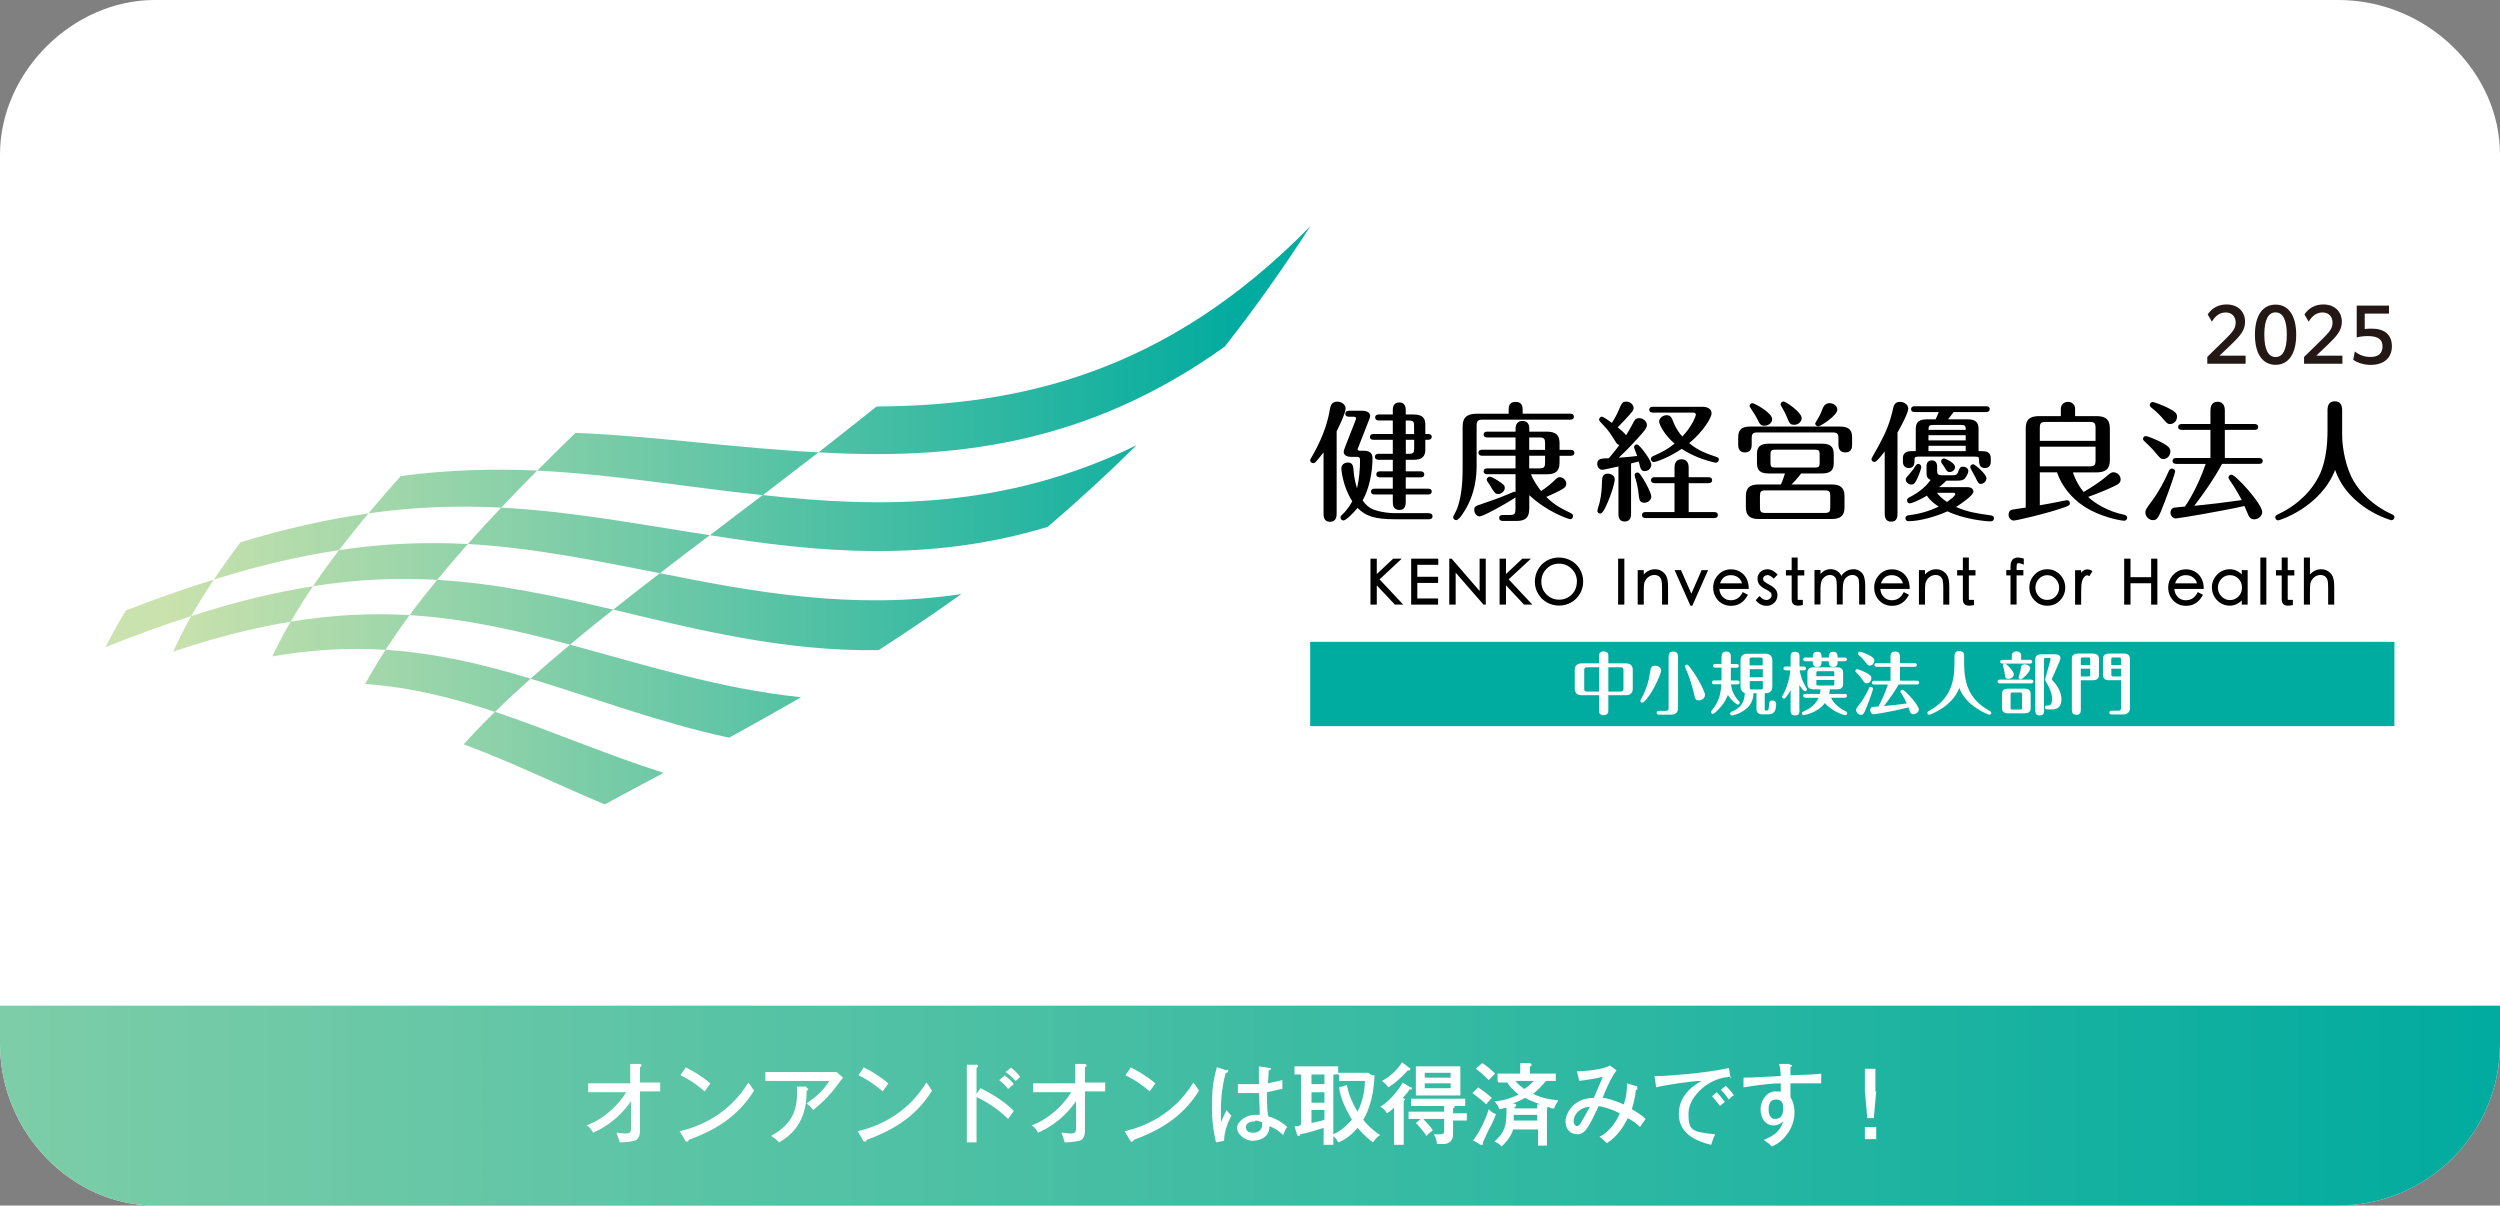
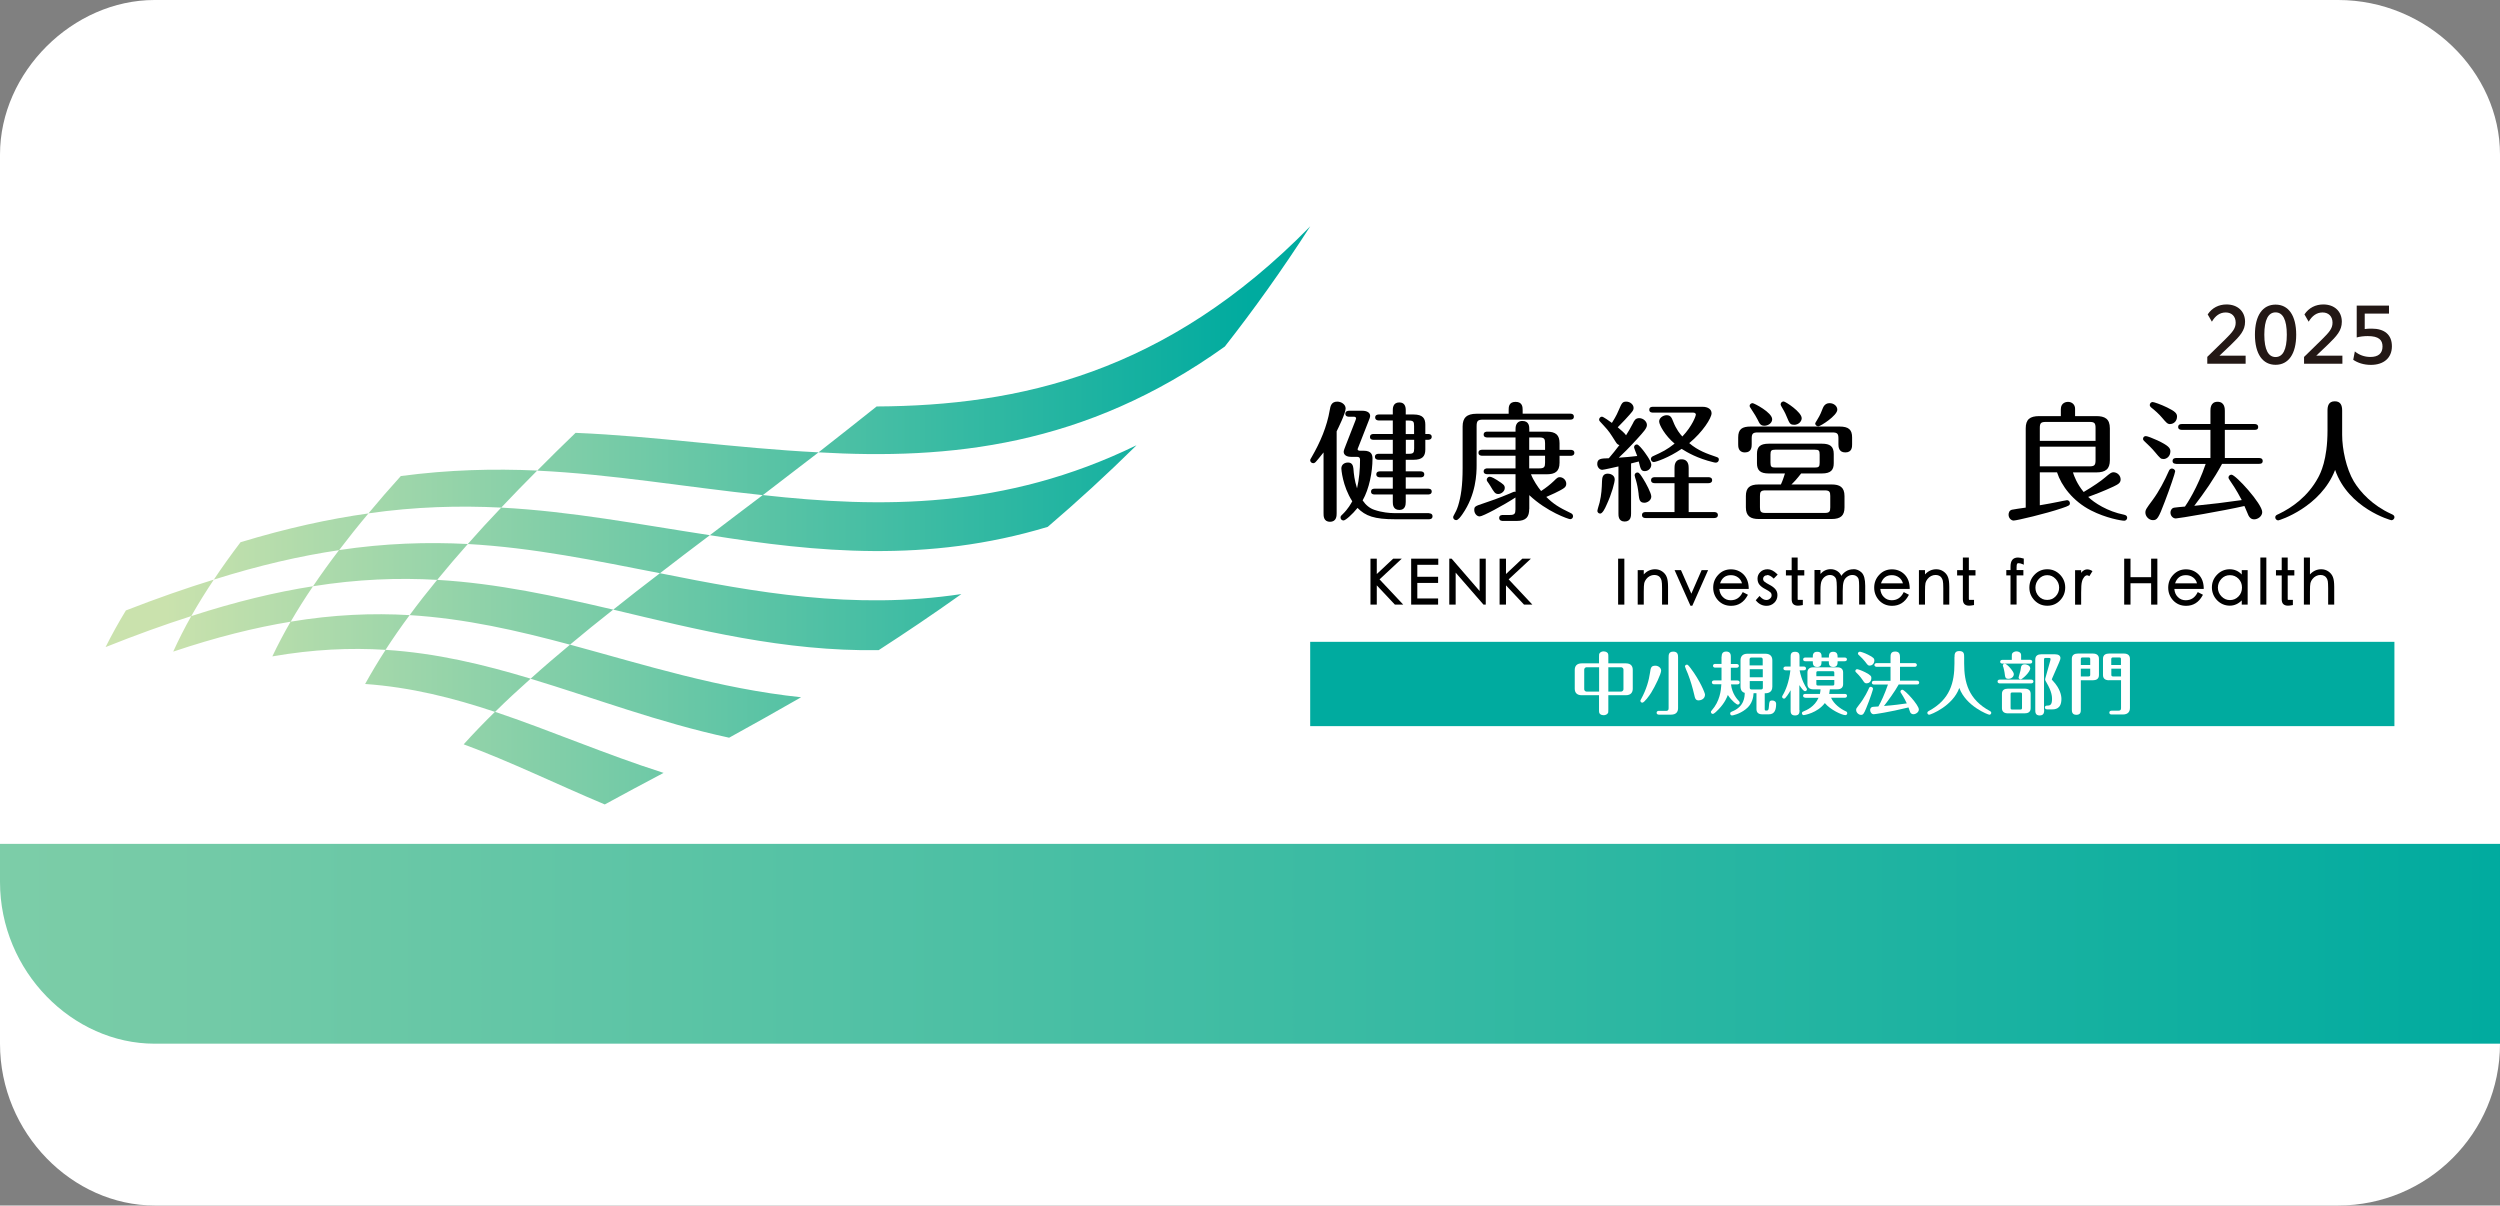
<svg xmlns="http://www.w3.org/2000/svg" id="_レイヤー_1" data-name=" レイヤー 1" viewBox="0 0 309 149">
  <rect x="0" y="0" width="309" height="149" fill="#808080" stroke="none" />
  <defs>
    <style>
      .cls-1 {
        fill: #231815;
      }

      .cls-2, .cls-3 {
        fill: #fff;
      }

      .cls-3, .cls-4 {
        fill-rule: evenodd;
      }

      .cls-4 {
        fill: url(#_名称未設定グラデーション);
      }

      .cls-5 {
        isolation: isolate;
      }

      .cls-6 {
        fill: #00ab9f;
      }

      .cls-7 {
        fill: url(#linear-gradient);
      }
    </style>
    <linearGradient id="_名称未設定グラデーション" data-name="名称未設定グラデーション" x1="-191.1" y1="941.93" x2="365.8" y2="941.93" gradientTransform="translate(0 -805.28)" gradientUnits="userSpaceOnUse">
      <stop offset="0" stop-color="#cae2ad" />
      <stop offset=".9" stop-color="#00ab9f" />
    </linearGradient>
    <linearGradient id="linear-gradient" x1="13.05" y1="63.7" x2="161.94" y2="63.7" gradientUnits="userSpaceOnUse">
      <stop offset=".05" stop-color="#cae2ad" />
      <stop offset=".95" stop-color="#00ab9f" />
    </linearGradient>
  </defs>
  <path class="cls-3" d="M309,19.1v109.9c0,11.1-9,20-20,20H19.1c-10.1,0-19.1-8.9-19.1-20V19.1C0,8.9,9,0,19.1,0h269.9c11,0,20,8.9,20,19.1Z" />
-   <path class="cls-4" d="M309,124.3v4.7c0,11.1-9,20-20,20H19.1c-10.1,0-19.1-8.9-19.1-20v-4.7h309Z" />
+   <path class="cls-4" d="M309,124.3v4.7H19.1c-10.1,0-19.1-8.9-19.1-20v-4.7h309Z" />
  <g class="cls-5">
    <g class="cls-5">
      <path class="cls-2" d="M72.7,135v-1.1h5.2v-2.4h1.2c.1,0,.2.1.2.2s-.1.2-.2.2v1.9h2.5v1.1h-2.5v4.9c0,.7-.3,1.1-.7,1.2-.4.1-1.1.2-1.8.2-.2-.6-.2-.7-.4-1.2.3,0,.8.1,1.1.1.7,0,.7-.2.7-1v-3c-1.8,2.6-4,3.6-4.7,3.9-.3-.6-.6-.8-.8-.9,2.2-.8,4-2.6,4.9-4.1h-4.7Z" />
      <path class="cls-2" d="M84.7,131.9c.8.4,1.9,1,3.1,2-.1.2-.3.4-.7,1-1.5-1.3-2.6-1.8-3-2l.7-1h-.1ZM84.1,139.8c2.1-.5,5.9-1.9,8.4-6,.4.5.4.6.7,1-2.1,3.4-5.1,5-8.1,6.1,0,.1,0,.2-.2.2s-.1,0-.2-.1l-.7-1.2h.1Z" />
      <path class="cls-2" d="M102.8,132.5h.6l.8.7c-.1.2-.2.2-.4.5-1.3,1.9-2.8,3.1-3.3,3.5-.2-.3-.5-.6-.8-.8,1.5-1.1,2.1-1.7,2.8-2.8h-7.9v-1.1h8.2ZM99.7,134.5s.2,0,.2.1-.1.2-.2.2c0,1.6-.2,4.6-3.4,6.4-.4-.4-.5-.5-1-.8,2.3-1.3,3.4-2.8,3.2-6.1h1.2v.2Z" />
      <path class="cls-2" d="M106.7,131.9c.8.4,1.9,1,3.1,2-.1.2-.3.4-.7,1-1.5-1.3-2.6-1.8-3-2l.7-1h-.1ZM106.1,139.8c2.1-.5,5.9-1.9,8.4-6,.4.5.4.6.7,1-2.1,3.4-5.1,5-8.1,6.1,0,.1,0,.2-.2.2s-.1,0-.2-.1l-.7-1.2h.1Z" />
      <path class="cls-2" d="M121.2,134.5c1.2.6,2.8,1.5,4.1,2.8-.1.2-.3.4-.7,1-1.4-1.4-3-2.3-3.9-2.7v5.6h-1.2v-9.6h1.2c.1,0,.2.1.2.2s-.1.1-.2.2v3.2l.5-.7ZM124.1,132.9c.5.3,1,.8,1.2,1.1-.2.2-.5.4-.7.6-.3-.4-.7-.8-1.1-1.1l.6-.5v-.1ZM125,132c.3.2.8.7,1.1,1.1-.2.2-.4.4-.6.5-.5-.6-.8-.8-1.2-1.1l.6-.5h.1Z" />
      <path class="cls-2" d="M127.7,135v-1.1h5.2v-2.4h1.2c.1,0,.2.1.2.2s-.1.2-.2.2v1.9h2.5v1.1h-2.5v4.9c0,.7-.3,1.1-.7,1.2-.4.1-1.1.2-1.8.2-.2-.6-.2-.7-.4-1.2.3,0,.8.1,1.1.1.7,0,.7-.2.7-1v-3c-1.8,2.6-4,3.6-4.7,3.9-.3-.6-.6-.8-.8-.9,2.2-.8,4-2.6,4.9-4.1h-4.7Z" />
      <path class="cls-2" d="M139.7,131.9c.8.4,1.9,1,3.1,2-.1.2-.3.4-.7,1-1.5-1.3-2.6-1.8-3-2l.7-1h-.1ZM139.1,139.8c2.1-.5,5.9-1.9,8.4-6,.4.5.4.6.7,1-2.1,3.4-5.1,5-8.1,6.1,0,.1,0,.2-.2.2s-.1,0-.2-.1l-.7-1.2h.1Z" />
-       <path class="cls-2" d="M151.7,132.2q.1,0,.1.2t-.3.2c-.6,2.2-.6,4.1-.6,4.5v1.6c.1-.2.6-1.3.7-1.5.2.3.4.5.6.7-.2.4-.9,1.7-.9,3.1l-1,.2c-.1-.5-.5-1.9-.5-4.2s.1-3.2.6-5.1l1.2.4.1-.1ZM157,132q.1,0,.1.1c0,.1-.2.2-.3.2,0,.4,0,.7-.1,1.6,1-.2,1.4-.3,1.8-.4v1.1c-.3,0-.9.2-1.9.4,0,1.2,0,2.6.2,3,.4.1,1.5.5,2.3,1.3-.2.2-.4.7-.5,1-.7-.7-1.4-1-1.7-1.1,0,1.4-1.2,1.8-2.1,1.8s-1.9-.8-1.9-1.6,1.2-1.6,2.1-1.6.5,0,.7,0c0-.7,0-.9-.1-2.7h-2.6v-1.1h2.6v-2.2l1.3.2h.1ZM155.1,138.6c-.1,0-1.1,0-1.1.7s.6.7,1,.7,1-.3,1-.9,0-.2,0-.4c-.2,0-.4-.2-.8-.2l-.1.1Z" />
      <path class="cls-2" d="M169.9,132.9c-.1,2.1-.5,4-1.4,5.5.2.3,1,1.2,2.1,1.9-.2.1-.5.3-.9.9-1.1-.8-1.8-1.7-1.9-1.8-.9,1.1-2,1.7-2.4,1.8-.2-.4-.3-.5-.6-.8v1.1h-1.2v-2.1c-1.2.4-1.9.6-2.9.8,0,.1,0,.2-.2.2s-.1-.1-.2-.2l-.3-1c.4,0,.6,0,.8-.2v-6.2h-.8v-1h5.4v.8h3.7l.5.3h.3ZM163.7,132.8h-1.6v1.2h1.6v-1.2ZM163.7,135h-1.6v1.3h1.6v-1.3ZM163.7,137.2h-1.6v1.6c.9-.2,1-.2,1.6-.4v-1.2h0ZM166.5,134.2c.3,1.6,1.1,2.9,1.3,3.2.7-1.4.9-2.8.9-3.8h-3.2v-.8h-.7v7.4c1.3-.6,1.9-1.4,2.3-1.8-.6-1-1.4-2.5-1.6-4l1-.3v.1Z" />
      <path class="cls-2" d="M174.5,134.4v.2c0,.1-.2.1-.3,0,0,.2-.3.5-.8,1.1.2.1.3.2.3.2l-.2.2v5.4h-1.2v-4.6c-.5.5-.7.6-.9.7-.2-.4-.4-.6-.8-.8.3-.2,1.5-.9,2.8-3l.9.6h.2ZM174.3,132v.2c0,.1-.1.1-.2.1h-.1c-.8.9-1.6,1.6-2.4,2.1-.2-.3-.4-.5-.8-.8.4-.2,1.6-.9,2.5-2.3l.9.7h.1ZM179.6,137.6h1.7v.9h-1.7v1.5c0,.5,0,1.2-1,1.4h-1c0-.3-.1-.8-.4-1.2h.7c.6,0,.6-.2.6-.5v-1.4h-2.6c.7.7,1,1.1,1.2,1.4-.5.4-.6.5-.8.7-.3-.5-.9-1.2-1.3-1.6l.6-.5h-1.5v-.9h4.4v-.7h-4.1v-.9h6.7v.9h-1.4q.1,0,.1.1t-.2.2v.6ZM180.5,135.4h-5.5v-3.6h5.5v3.6ZM179.3,133.2v-.6h-3.2v.6h3.2ZM176.1,133.9v.6h3.2v-.6h-3.2Z" />
      <path class="cls-2" d="M182.7,134.4c.6.4,1,.7,1.7,1.3-.2.2-.5.5-.7.8-.5-.5-1.2-1-1.7-1.4l.7-.7h0ZM182.1,140.9c.7-.8,1.6-2.7,1.9-3.8.1.1.5.5.9.6-.2.6-.5,1.2-.6,1.4-.2.3-.9,1.8-1,2.1v.2s0,.1-.1.1h-.2l-1-.6h.1ZM183.2,131.4c.4.2,1.2.9,1.6,1.3l-.8.8c-.7-.7-.9-.9-1.6-1.4l.8-.7h0ZM185.1,133.6v-.9h2.8v-1.3h1.1s.3,0,.3.2-.1.2-.2.2v.9h3.2v.9h-1.2c-.6.7-1.1,1.2-1.6,1.6,1,.5,2,.7,3.1.8-.3.6-.4.6-.5,1-.3,0-.5,0-.7-.2,0,0-.2.1-.2.2v4.6h-1.1v-2h-3.1c0,.3-.5,1.3-1.4,2.1-.4-.4-.6-.5-.9-.6,1.3-1.1,1.5-2.1,1.5-3.6v-.6c-.5.1-.7.2-.9.2,0-.2-.3-.7-.6-1,.9,0,1.9-.3,3-.8-.8-.7-1.2-1.1-1.4-1.5h-1.1l-.1-.2ZM190.4,136.5c-.5-.2-1.2-.4-1.9-.8-.6.3-.9.5-1.6.7h.2s.3,0,.3.2-.1.2-.2.2v.2h2.8v-.5h.5-.1ZM187.1,137.8v.7h2.9v-.7h-2.9ZM187.3,133.6c.4.5.7.7,1.1,1,.6-.4.9-.7,1.2-1h-2.3Z" />
      <path class="cls-2" d="M202.3,134.5s.1,0,.1.1-.1.1-.2.1c-.1,1.1-.4,2-.5,2.4.5.3,1.2.7,1.7,1.2q-.4.6-.7,1c-.3-.3-.6-.6-1.5-1.1-.5,1-1.3,2.3-2.6,3.1-.3-.3-.5-.5-.9-.8,1.3-.6,2.2-2.1,2.5-2.9-1-.5-1.7-.7-2.6-.9-1.1,2.3-1.6,3.5-2.6,3.5s-1.5-.7-1.5-1.6.9-2.9,3.5-2.9c.4-.9,1-2.4,1.1-2.6-1.2.3-2.3.4-2.9.5l-.3-1.2c1.3,0,3.1-.2,4.1-.7l.8.6c-.7.9-1.6,3-1.7,3.4.4,0,1.2.2,2.6.8.4-1.2.4-2.1.4-2.6l1.3.4-.1.2ZM194.5,138.6c0,.4.3.6.4.6.2,0,.4-.2.6-.6.1-.2.6-1,1-1.8-1,0-2,.8-2,1.8Z" />
      <path class="cls-2" d="M214,133.1c-2.7,0-5.3,2.4-5.3,4.5s.3,2.3,3.3,2.6c-.3.6-.4,1-.5,1.3-1.7-.4-4-1.3-4-3.8s2.1-3.7,2.8-4.1c-1.3,0-5,.6-5.6.8l-.2-1.4h.6c.6,0,5.5-.3,8.6-1l.2,1.3.1-.2ZM212.2,135c.2.2.7.8,1,1.2-.3.2-.5.4-.6.5-.5-.6-.7-.9-1-1.2l.6-.5ZM213.3,134.2c.3.3.8.8,1,1.2-.3.1-.5.4-.6.5-.4-.5-.6-.8-1-1.2l.6-.5Z" />
      <path class="cls-2" d="M221.2,131.6q.3,0,.3.1t-.2.2v1c.6,0,3.3-.1,3.8-.2v1.2h-3.8v1.7c.5.8.5,1.7.5,1.9,0,.7-.2,1.8-1,2.8-.6.8-1.3,1.2-1.8,1.4-.3-.3-.4-.4-1-.8,1.5-.6,2.1-1.3,2.4-2.3-.3.3-.7.5-1.2.5-1,0-1.6-.9-1.6-2s.8-2.2,1.8-2.2.6,0,.7.2v-1.2c-1,0-2.9.2-4.6.5v-1.2c.3,0,.8,0,4.6-.2,0,0,0-.8-.2-1.5h1.3v.1ZM218.6,137.1c0,.2,0,1.2.8,1.2s1-.6,1-1.3-.2-1.1-.9-1.1-.9.6-.9,1.2h0Z" />
      <path class="cls-2" d="M231.9,140.8h-1.4v-1.5h1.4v1.5ZM231.9,134.9l-.3,3.3h-.8l-.3-3.3v-2.8h1.3v2.8h.1Z" />
    </g>
  </g>
  <g>
    <path class="cls-7" d="M151.39,42.83c-17.33,12.42-34.15,14-50.22,13.08,2.33-1.83,4.73-3.71,7.18-5.67,17.56-.1,35.77-4.05,53.6-22.27-3.49,5.42-7.02,10.35-10.56,14.86ZM101.16,55.91c-10.35-.52-20.09-2-30.02-2.41-1.63,1.57-3.21,3.12-4.74,4.67,9.32.45,18.35,2.03,27.88,3.03,2.23-1.71,4.52-3.46,6.88-5.28ZM66.4,58.16c-5.38-.24-10.92-.11-16.86.68-1.4,1.55-2.73,3.08-4,4.61,5.82-.83,11.21-.97,16.41-.71,1.43-1.51,2.91-3.04,4.45-4.58ZM140.44,55.05c-16.29,7.93-31.58,7.76-46.16,6.14-2.25,1.7-4.44,3.35-6.54,4.96,13.13,2.09,26.85,3.48,41.76-1.03,3.58-3.06,7.23-6.39,10.95-10.06ZM45.54,63.46c-4.87.68-10.08,1.82-15.81,3.56-1.18,1.55-2.28,3.09-3.3,4.62,5.62-1.77,10.73-2.94,15.48-3.64,1.14-1.5,2.35-3.02,3.63-4.54ZM26.43,71.64c-3.41,1.05-7.02,2.31-10.87,3.81-.93,1.53-1.77,3.05-2.51,4.53,3.75-1.5,7.27-2.77,10.59-3.83.84-1.48,1.77-2.99,2.79-4.51ZM87.74,66.15c-8.72-1.33-17.08-2.95-25.79-3.41-1.44,1.51-2.82,3.01-4.13,4.5,8.1.45,15.8,2.06,23.75,3.61,1.98-1.53,4.04-3.1,6.17-4.7ZM57.82,67.24c-5.01-.26-10.24-.1-15.91.75-1.15,1.5-2.22,2.99-3.22,4.47,5.5-.88,10.54-1.06,15.35-.79,1.2-1.47,2.46-2.94,3.78-4.43ZM118.81,73.43c-13.34,1.99-25.51-.23-37.24-2.58-2,1.53-3.93,3.02-5.77,4.5,10.39,2.47,21.07,5.18,32.8,5.01,3.28-2.12,6.69-4.41,10.21-6.92ZM38.69,72.46c-4.61.72-9.57,1.91-15.05,3.69-.84,1.49-1.58,2.95-2.23,4.39,5.29-1.78,10.08-2.97,14.52-3.7.84-1.45,1.76-2.91,2.76-4.38ZM75.79,75.35c-7.2-1.68-14.26-3.24-21.76-3.68-1.2,1.46-2.34,2.92-3.4,4.36,6.89.42,13.33,1.91,19.82,3.65,1.7-1.42,3.48-2.87,5.34-4.33ZM50.63,76.03c-4.58-.27-9.42-.07-14.71.81-.84,1.45-1.59,2.88-2.26,4.29,5.05-.88,9.65-1.08,13.99-.81.92-1.42,1.91-2.85,2.98-4.29ZM99,86.18c-10.14-1.07-19.41-4.03-28.54-6.5-1.71,1.42-3.34,2.82-4.88,4.21,7.94,2.4,15.91,5.43,24.54,7.29,2.82-1.55,5.78-3.21,8.88-4.99ZM82.02,95.53c-7.24-2.31-14.01-5.26-20.84-7.55-1.38,1.35-2.67,2.69-3.87,4.02,5.79,2.13,11.46,4.92,17.44,7.43,2.27-1.24,4.69-2.54,7.27-3.9ZM65.58,83.88c-5.81-1.75-11.64-3.16-17.92-3.56-.92,1.42-1.76,2.83-2.53,4.22,5.67.4,10.9,1.73,16.06,3.45,1.37-1.36,2.84-2.72,4.39-4.1Z" />
    <g>
      <g>
        <g>
          <path d="M165.21,63.42c0,.32,0,1.07-.82,1.07s-.8-.74-.8-1.07v-7.5c-.53.67-.88,1.09-.98,1.19-.1.1-.18.14-.3.14-.19,0-.37-.16-.37-.35,0-.11.03-.15.18-.4,1.06-1.83,1.89-3.77,2.24-5.83.08-.46.18-1.03.93-1.03.46,0,1.03.32,1.03.85,0,.58-.95,2.5-1.11,2.82v10.11ZM176.61,63.44c.16,0,.45.05.45.37,0,.34-.3.37-.45.37h-4.17c-2.58,0-3.66-.4-4.65-1.4-.64.8-1.49,1.55-1.73,1.55-.22,0-.37-.17-.37-.35,0-.16.03-.21.26-.42.69-.67,1.04-1.33,1.19-1.6-1.23-1.92-1.35-4.01-1.35-4.05,0-.48.37-.74.83-.74.53,0,.62.42.66.74.05.69.13,1.44.45,2.45.26-1.14.37-2.34.37-3.51,0-.35-.19-.38-.38-.38h-.69c-.95,0-.95-.55-.95-.64,0-.13.13-.48.26-.8l1.19-3.05s.08-.21.08-.26c0-.21-.21-.21-.29-.21h-.59c-.15,0-.45-.05-.45-.37s.32-.37.45-.37h1.67c.53,0,.95.22.95.64,0,.16-.11.42-.21.67l-1.23,3.14c-.05.14-.11.24-.11.3,0,.19.24.19.3.19h.45c.95,0,1.09.48,1.09.98,0,1.63-.4,3.73-1.22,5.16.39.58.88.98,1.46,1.17.93.32,1.89.4,2.37.4h4.37ZM169.78,54.36c-.16,0-.45-.03-.45-.35,0-.34.3-.37.45-.37h2.37v-1.67h-1.73c-.14,0-.45-.05-.45-.37s.3-.37.45-.37h1.73v-.53c0-.21,0-.96.8-.96.67,0,.8.5.8.96v.53h.96c1.18,0,1.46.51,1.46,1.27v1.14h.34c.15,0,.45.03.45.35s-.3.37-.45.37h-.34v1.2c0,.86-.39,1.27-1.46,1.27h-.96v1.43h1.84c.15,0,.45.05.45.37,0,.34-.3.37-.45.37h-1.84v1.4h2.76c.15,0,.45.03.45.35,0,.34-.32.37-.45.37h-2.76v.93c0,.4-.09.98-.78.98-.79,0-.82-.67-.82-.98v-.93h-2.24c-.16,0-.45-.03-.45-.35,0-.34.3-.37.45-.37h2.24v-1.4h-1.59c-.14,0-.45-.05-.45-.37,0-.34.32-.37.45-.37h1.59v-1.43h-1.76c-.15,0-.45-.05-.45-.37,0-.34.32-.37.45-.37h1.76v-1.73h-2.37ZM174.78,53.64v-.99c0-.53-.08-.67-.66-.67h-.37v1.67h1.03ZM173.76,54.36v1.73h.37c.58,0,.66-.14.66-.67v-1.06h-1.03Z" />
          <path d="M186.47,51.13v-.43c0-.37,0-1.03.86-1.03s.87.67.87,1.03v.43h5.88c.13,0,.45.02.45.37s-.3.37-.45.37h-10.77c-.64,0-.8.14-.8.8v4.81c0,1.06-.06,3.64-1.75,6.07-.21.29-.51.74-.78.74-.19,0-.37-.16-.37-.35,0-.08.03-.16.08-.24.24-.43.37-.69.53-1.18.35-1.14.56-2.45.56-4.68v-5.13c0-1.06.5-1.57,1.72-1.57h3.98ZM189.01,62.9c0,.95-.34,1.49-1.56,1.49h-1.65c-.13,0-.5,0-.5-.37s.35-.37.5-.37h.82c.58,0,.69-.16.69-.69v-1.47c-1.47.96-4.04,2.34-4.42,2.34s-.67-.4-.67-.79c0-.42.08-.48,1.12-.82.79-.26,2.02-.69,3.29-1.23.11-.05.48-.22.56-.22.05,0,.08.02.13.03v-2.19h-3.49c-.14,0-.45-.03-.45-.35s.32-.37.45-.37h3.49v-1.56h-4.13c-.16,0-.45-.05-.45-.37,0-.34.3-.37.45-.37h4.13v-1.52h-3.49c-.14,0-.45-.03-.45-.35,0-.34.3-.37.45-.37h3.49v-.29c0-.23,0-1.03.85-1.03s.85.72.85,1.03v.29h2.15c1.14,0,1.59.43,1.59,1.43v.82h1.38c.16,0,.45.05.45.37s-.3.37-.45.37h-1.38v.85c0,1.11-.58,1.43-1.59,1.43h-1.94c.27.72.86,1.6,1.25,2.07.64-.42,1.14-.82,1.57-1.23.43-.43.51-.48.74-.48.4,0,.8.35.8.82,0,.24-.11.4-.29.53-.48.35-1.84.95-2.18,1.09.9.88,1.51,1.27,3.01,1.99.11.05.3.15.3.39,0,.22-.17.37-.35.37-.21,0-2.88-.91-5.06-2.97v1.73ZM185.09,59.38c.71.45.9.59.9.93,0,.45-.48.75-.8.75-.4,0-.53-.23-.99-1.01-.05-.1-.3-.45-.39-.58-.03-.06-.05-.13-.05-.18,0-.17.16-.37.37-.37.22,0,.71.29.96.45ZM189.01,55.6h1.96v-.82c0-.53-.11-.71-.69-.71h-1.27v1.52ZM189.01,57.89h1.27c.58,0,.69-.18.69-.69v-.87h-1.96v1.56Z" />
          <path d="M200.04,57.65c-.27.06-1.83.42-2,.42-.32,0-.62-.32-.62-.72,0-.67.47-.69,1.43-.71.37-.43.95-1.14,1.31-1.63-.19-.05-.29-.11-.48-.42-.66-1.04-.79-1.27-1.44-1.97-.53-.56-.59-.62-.59-.75,0-.21.18-.37.35-.37s.99.59,1.23.77c.56-.88.78-1.41.85-1.59.37-.86.45-1.04.93-1.04s.9.37.9.77c0,.32-.11.43-1.06,1.47-.29.32-.74.75-.9.93.4.34.88.74,1.03.99.27-.43.54-.87.85-1.48.14-.3.3-.64.77-.64.51,0,.96.42.96.85,0,.4-.42.85-1.19,1.7-1.09,1.2-1.73,1.81-2.29,2.34.61-.03,1.81-.15,2.28-.21-.06-.18-.39-.96-.39-1.08,0-.19.15-.35.35-.35s.64.56.83.8c.07.1.95,1.23.95,1.7s-.4.8-.8.8c-.46,0-.53-.26-.75-1.19-.13.03-.8.21-.95.24v6.17c0,.29,0,1.01-.79,1.01s-.77-.74-.77-.99v-5.83ZM197.44,63.13c0-.16.24-.87.27-1.01.24-1.01.27-1.76.3-2.65.02-.35.03-.93.72-.93.26,0,.85.16.85.72,0,.34-.34,1.72-1.03,3.19-.17.39-.48,1.03-.77,1.03-.22,0-.35-.19-.35-.35ZM202.54,61.1c-.08-.69-.19-1.25-.35-1.8-.02-.05-.15-.46-.15-.56,0-.18.15-.34.35-.34.22,0,.38.27.72.8.32.5.99,1.75.99,2.17,0,.49-.51.77-.85.77-.61,0-.64-.42-.72-1.04ZM206.97,59.72h-2.45c-.14,0-.45-.03-.45-.37s.32-.37.45-.37h2.45v-1.12c0-.27,0-1.09.87-1.09s.88.8.88,1.09v1.12h2.45c.16,0,.45.05.45.37s-.29.37-.45.37h-2.45v3.57h3.16c.16,0,.45.05.45.37s-.29.37-.45.37h-8.48c-.14,0-.45-.03-.45-.37,0-.35.32-.37.45-.37h3.57v-3.57ZM204.3,51c-.14,0-.45-.03-.45-.35,0-.35.3-.37.45-.37h6.14c.64,0,1.11.29,1.11.8,0,.58-1.09,2.32-2.76,3.69,1.11.95,2.21,1.31,3.34,1.7.24.08.32.14.32.34,0,.21-.18.37-.35.37-.08,0-.16,0-.34-.05-1.97-.48-3.2-1.2-3.91-1.65-1.59,1.09-3.19,1.63-3.45,1.63-.19,0-.35-.18-.35-.37,0-.22.17-.32.29-.37,1.12-.51,1.7-.79,2.64-1.54-1.17-.98-1.91-2.31-1.91-2.74s.48-.77.93-.77c.5,0,.62.32.8.77.38.99.88,1.59,1.14,1.86,1.25-1.31,1.67-2.58,1.67-2.69,0-.16-.13-.26-.32-.26h-4.99Z" />
          <path d="M216.51,54.91c0,.3,0,1.01-.84,1.01s-.83-.75-.83-1.01v-.84c0-1.03.48-1.35,1.56-1.35h10.95c1.16,0,1.57.4,1.57,1.35v.84c0,.32,0,1.01-.84,1.01s-.85-.74-.85-1.01v-.71c0-.59-.13-.75-.75-.75h-9.22c-.61,0-.75.16-.75.75v.71ZM222.62,58.52c-.51.66-.86,1.04-1.2,1.36h4.97c.99,0,1.59.32,1.59,1.43v1.41c0,.99-.46,1.43-1.59,1.43h-9.01c-.99,0-1.59-.34-1.59-1.43v-1.41c0-1.01.46-1.43,1.59-1.43h2.74c.24-.51.43-1.15.5-1.36h-2c-1.01,0-1.46-.34-1.46-1.27v-1.14c0-.85.35-1.27,1.46-1.27h6.57c.98,0,1.46.32,1.46,1.27v1.14c0,.82-.34,1.27-1.46,1.27h-2.56ZM218.08,52.62c-.48,0-.61-.27-.83-.74-.15-.29-.39-.72-.79-1.31-.16-.24-.21-.32-.21-.39,0-.21.19-.35.37-.35s2.42,1.15,2.42,1.99c0,.5-.53.8-.96.8ZM226.22,61.3c0-.51-.1-.69-.69-.69h-7.31c-.59,0-.69.18-.69.69v1.41c0,.51.1.69.69.69h7.31c.59,0,.69-.17.69-.69v-1.41ZM224.91,56.19c0-.5-.09-.61-.61-.61h-4.86c-.51,0-.61.11-.61.61v.98c0,.51.1.62.61.62h4.86c.51,0,.61-.11.61-.62v-.98ZM221.74,52.5c-.5,0-.56-.19-.9-.99-.22-.56-.45-.91-.67-1.3-.08-.13-.08-.19-.08-.24,0-.21.18-.35.37-.35.22,0,2.23,1.31,2.23,2.07,0,.4-.39.82-.95.82ZM227.09,50.64c0,.72-2.07,2.05-2.34,2.05-.19,0-.39-.14-.39-.34,0-.07.1-.21.27-.5.34-.54.51-.98.67-1.4.21-.53.59-.62.84-.62.49,0,.95.34.95.8Z" />
-           <path d="M234.53,63.42c0,.38,0,1.06-.78,1.06s-.8-.71-.8-1.06v-7.62c-.45.58-1.01,1.3-1.27,1.3-.19,0-.37-.18-.37-.35,0-.13.74-1.36.86-1.6.95-1.73,1.41-2.85,1.83-4.71.07-.29.18-.77.85-.77.47,0,1.01.32,1.01.82,0,.56-.91,2.24-1.33,2.97v9.97ZM243.19,51.83c.82,0,1.36.24,1.36,1.17v2.76h.4c.42,0,1.11.05,1.11.86v.48c0,.56-.4.75-.71.75-.74,0-.74-.62-.74-1.07,0-.27-.08-.34-.5-.34h-6.96c-.21,0-.51,0-.51.26,0,.53,0,1.15-.72,1.15-.4,0-.72-.27-.72-.75v-.48c0-.85.78-.86,1.11-.86h.48v-2.76c0-.95.56-1.17,1.36-1.17h1.09c.15-.29.32-.72.39-.9h-2.97c-.14,0-.45-.03-.45-.35,0-.34.3-.37.45-.37h8.82c.16,0,.45.05.45.35,0,.34-.32.37-.45.37h-4.01c-.47.62-.53.69-.69.9h2.41ZM238.11,57.65c0-.42.19-.75.66-.75s.66.34.66.75v.48c0,.46.08.61.61.61h1.36c.37,0,.51-.1.62-.4.18-.48.26-.66.61-.66.29,0,.66.21.66.54,0,.22-.19.61-.42.9-.19.24-.46.29-1.04.29h-1.25c-.51.48-.64.59-.91.8h3.49c.45,0,.75.19.75.56,0,.46-1.48,1.47-2.15,1.89,1.44.62,2.5.79,4.3,1.04.11.02.4.05.4.37,0,.21-.16.37-.42.37-.66,0-3.29-.27-5.34-1.24-1.35.63-3.43,1.22-4.79,1.22-.32,0-.4-.24-.4-.37,0-.22.16-.34.42-.37,1.33-.16,2.52-.5,3.7-1.07-.39-.24-.96-.62-1.47-1.35-1.22.74-1.99.96-2.1.96-.19,0-.35-.16-.35-.37,0-.17.14-.3.21-.34,1.51-.75,2.26-1.57,2.71-2.19-.51-.19-.51-.62-.51-.96v-.72ZM237.47,57.71c0,.14-.21.82-.47,1.38-.26.55-.4.8-.74.8s-.71-.26-.71-.64c0-.16.1-.27.55-.77.3-.34.48-.59.69-.95.07-.1.18-.19.3-.19.26,0,.37.21.37.37ZM242.96,53.13c.02-.51-.11-.61-.61-.61h-3.38c-.48,0-.61.1-.61.61h4.6ZM242.96,54.43v-.64h-4.6v.64h4.6ZM242.96,55.76v-.66h-4.6v.66h4.6ZM239.42,60.92c.21.29.54.66,1.22,1.12.39-.26,1.03-.75,1.03-.95,0-.18-.16-.18-.24-.18h-2ZM240.29,56.66c.08,0,1.35.51,1.35,1.06,0,.37-.32.62-.66.62-.29,0-.35-.11-.64-.59-.05-.08-.27-.4-.34-.5-.05-.06-.08-.14-.08-.24,0-.21.19-.35.37-.35ZM245.53,59.07c0,.4-.35.74-.69.74-.29,0-.37-.16-.71-.88-.1-.19-.61-1.08-.61-1.17,0-.19.13-.38.37-.38.21,0,1.63,1.23,1.63,1.7Z" />
          <path d="M256.21,58.37c.16.5.5,1.43,1.33,2.44,1.17-.69,2.13-1.35,2.63-1.78.64-.55.82-.66,1.04-.66.5,0,.9.42.9.88s-.32.61-.91.9c-1.19.56-2.47,1.04-3.1,1.27.74.72,2.37,1.79,4.44,2.2.22.05.38.15.38.37,0,.16-.11.37-.38.37-.32,0-2.24-.32-4.09-1.27-2.24-1.14-3.67-3.06-4.2-4.71h-2.13v4.07c.67-.11,1.83-.32,2.28-.42.1-.02,1.01-.21,1.09-.21.18,0,.35.16.35.37,0,.27-.1.32-1.01.63-1.92.66-5.58,1.52-5.94,1.52-.3,0-.63-.3-.63-.72,0-.22.08-.54.42-.62.21-.05,1.19-.19,1.7-.26v-9.79c0-1.1.5-1.52,1.68-1.52h2.66v-.85c0-.86.74-.91.88-.91.5,0,.88.34.88.85v.91h2.6c1.07,0,1.7.32,1.7,1.52v3.93c0,1.1-.53,1.51-1.7,1.51h-2.87ZM252.12,54.49h6.89v-1.59c0-.61-.14-.75-.74-.75h-5.4c-.61,0-.75.14-.75.75v1.59ZM259.01,55.21h-6.89v2.43h6.15c.59,0,.74-.14.74-.75v-1.68Z" />
          <path d="M267.39,56.73c-.3,0-.37-.05-1.04-.86-.32-.4-.85-.91-1.33-1.36-.08-.07-.14-.16-.14-.27,0-.16.11-.34.35-.34.18,0,.91.29,1.43.53,1.35.64,1.6.95,1.6,1.35,0,.61-.45.96-.87.96ZM268.85,58.26c0,.18-.67,2.16-1.28,3.74-.78,2.07-.95,2.29-1.47,2.29-.5,0-.93-.47-.93-.93,0-.35.11-.5.88-1.54.83-1.12,1.49-2.41,2.05-3.67.07-.14.19-.24.35-.24.17,0,.4.14.4.35ZM268.24,52.42c-.34,0-.48-.17-.99-.77-.39-.47-.91-.93-1.38-1.3-.06-.06-.16-.16-.16-.29,0-.22.19-.37.35-.37s1.01.29,1.79.67c.99.48,1.23.74,1.23,1.12,0,.58-.42.93-.85.93ZM268.98,57.33c-.16,0-.45-.03-.45-.35,0-.34.3-.37.45-.37h4.23v-3.48h-3.54c-.16,0-.45-.05-.45-.35,0-.34.3-.37.45-.37h3.54v-1.63c0-.27,0-1.12.88-1.12s.9.83.9,1.12v1.63h3.67c.13,0,.45.02.45.37s-.3.35-.45.35h-3.67v3.48h4.23c.13,0,.45.02.45.37s-.32.35-.45.35h-4.57c-.99,1.84-2.18,3.54-3.44,5.19,2.36-.24,3.7-.4,5.87-.71-.66-1.27-1.31-2.21-1.48-2.45-.14-.21-.16-.26-.16-.34,0-.19.16-.35.37-.35.52,0,3.8,3.61,3.8,4.62,0,.53-.55.9-.99.9-.37,0-.58-.22-.71-.48-.08-.19-.42-.99-.5-1.17-2.56.59-8.16,1.54-8.48,1.54-.37,0-.66-.34-.66-.72,0-.35.22-.58.43-.61.21-.03.9-.11,1.36-.14.19-.26,1.55-2.29,2.56-5.27h-3.66Z" />
          <path d="M287.68,50.74c0-.5.1-1.14.9-1.14.72,0,.91.5.91,1.14v3.01c0,1.78.51,4.18,1.44,5.75.82,1.36,2.34,2.98,4.6,4.01.24.11.42.18.42.42,0,.23-.21.37-.37.37-.1,0-5.32-1.47-6.96-6.22-1.79,4.62-6.89,6.24-7.03,6.24-.18,0-.37-.16-.37-.37,0-.24.16-.3.45-.43,1.54-.74,3.57-2.1,4.86-4.5.27-.51,1.15-2.15,1.15-5.83v-2.44Z" />
        </g>
        <g>
          <polygon points="173.26 69.05 172.2 69.05 170.17 70.95 170.17 69.05 169.39 69.05 169.39 74.73 170.17 74.73 170.17 72.35 172.38 74.7 172.41 74.73 173.44 74.73 170.51 71.61 173.26 69.05" />
          <polygon points="174.42 74.73 177.75 74.73 177.75 73.97 175.18 73.97 175.18 72.05 177.75 72.05 177.75 71.29 175.18 71.29 175.18 69.81 177.77 69.81 177.77 69.05 174.42 69.05 174.42 74.73" />
          <polygon points="182.88 73.05 179.42 69.05 179.13 69.05 179.13 74.73 179.92 74.73 179.92 70.78 183.36 74.73 183.64 74.73 183.64 69.05 182.88 69.05 182.88 73.05" />
          <polygon points="189.22 69.05 188.16 69.05 186.14 70.95 186.14 69.05 185.35 69.05 185.35 74.73 186.14 74.73 186.14 72.35 188.34 74.7 188.38 74.73 189.4 74.73 186.47 71.61 189.22 69.05" />
-           <path d="M194.19,69.3c-.46-.26-.97-.39-1.51-.39s-1.04.13-1.5.39c-.46.26-.82.63-1.08,1.09-.26.46-.39.97-.39,1.51s.13,1.03.4,1.48c.27.46.63.82,1.09,1.08.46.26.97.39,1.5.39s1.04-.13,1.5-.39c.46-.26.82-.63,1.09-1.09.26-.46.39-.96.39-1.5s-.13-1.04-.4-1.5c-.27-.46-.63-.82-1.1-1.08ZM194.9,71.89c0,.64-.22,1.18-.64,1.6-.43.42-.95.63-1.55.63s-1.13-.22-1.56-.64c-.43-.43-.64-.96-.64-1.58s.21-1.15.63-1.58c.41-.43.94-.65,1.56-.65s1.13.22,1.56.64c.43.43.65.96.65,1.58Z" />
          <rect x="200" y="69.05" width=".77" height="5.68" />
          <path d="M205.45,70.63c-.26-.18-.56-.27-.88-.27-.54,0-1.01.21-1.4.64v-.53h-.75v4.26h.75v-1.59c0-.54.02-.9.06-1.08.04-.17.13-.33.25-.49.12-.16.27-.28.44-.37.35-.18.74-.16.98-.05.12.05.22.13.29.23.08.11.14.23.18.39.04.16.06.47.06.93v2.03h.74v-2.19c0-.53-.05-.94-.16-1.21-.11-.29-.3-.52-.56-.7Z" />
          <polygon points="209.05 73.38 207.77 70.47 206.98 70.47 208.94 74.87 209.17 74.87 211.12 70.47 210.32 70.47 209.05 73.38" />
          <path d="M216.14,72.66c-.02-.7-.24-1.26-.65-1.67-.42-.41-.94-.62-1.55-.62s-1.14.22-1.56.67c-.42.44-.63.98-.63,1.59s.21,1.15.62,1.59c.42.44.95.66,1.59.66.89,0,1.57-.43,2.03-1.27l.05-.1-.64-.33-.05.1c-.32.61-.79.91-1.44.91-.39,0-.71-.13-.98-.41-.25-.25-.39-.58-.42-.99h3.63v-.11ZM212.6,72.1c.23-.68.67-1.01,1.34-1.01.34,0,.65.1.91.3.23.18.38.41.46.71h-2.72Z" />
          <path d="M218.41,71.07c.23,0,.48.13.74.37l.08.08.49-.5-.08-.08c-.39-.38-.78-.58-1.15-.58s-.68.11-.91.34c-.23.22-.35.5-.35.81s.08.57.25.77c.16.19.4.37.71.53.29.15.5.28.62.39.11.1.16.22.16.38s-.06.29-.19.4c-.13.12-.28.18-.46.18-.26,0-.52-.14-.76-.41l-.08-.09-.47.53.06.07c.16.2.35.35.57.46.22.11.46.16.71.16.37,0,.69-.13.95-.38.26-.25.39-.57.39-.94,0-.3-.09-.55-.27-.75-.17-.2-.41-.38-.73-.54-.29-.15-.5-.29-.62-.39-.1-.09-.15-.2-.15-.33s.05-.24.14-.32c.1-.09.21-.13.36-.13Z" />
          <path d="M222.2,68.91h-.75v1.56h-.71v.66h.71v2.93c0,.27.06.47.19.6.13.13.32.2.58.2.13,0,.31-.02.52-.06l.09-.02v-.64h-.42c-.14,0-.2,0-.2,0,0-.01-.02-.05-.02-.16v-2.85h.82v-.66h-.82v-1.56Z" />
          <path d="M229.09,70.36c-.36,0-.68.09-.95.27-.21.14-.4.32-.55.55-.1-.22-.24-.41-.44-.55-.25-.18-.55-.28-.87-.28-.5,0-.93.2-1.27.59v-.49h-.74v4.26h.74v-1.82c0-.53.05-.91.16-1.13.1-.21.25-.39.43-.51.18-.12.38-.18.58-.18s.37.05.51.16c.14.11.23.24.27.4.04.17.07.48.07.9v2.18h.73v-1.69c0-.51.04-.89.12-1.14.07-.24.21-.43.41-.58.2-.15.41-.23.64-.23s.41.05.54.16c.13.1.22.23.26.38.04.17.06.43.06.79v2.32h.75v-2.32c0-.81-.15-1.34-.44-1.63-.29-.28-.63-.42-.99-.42Z" />
          <path d="M236.04,72.66c-.02-.7-.24-1.26-.65-1.67-.42-.41-.94-.62-1.55-.62s-1.14.22-1.56.67c-.42.44-.63.98-.63,1.59s.21,1.15.62,1.59c.42.44.95.66,1.59.66.89,0,1.58-.43,2.03-1.27l.05-.1-.64-.33-.05.1c-.32.61-.79.91-1.44.91-.39,0-.71-.13-.98-.41-.25-.25-.39-.58-.42-.99h3.63v-.11ZM232.49,72.1c.23-.68.67-1.01,1.34-1.01.34,0,.65.1.91.3.23.18.38.41.46.71h-2.72Z" />
          <path d="M240.21,70.63c-.26-.18-.56-.27-.88-.27-.54,0-1.01.21-1.4.64v-.53h-.75v4.26h.75v-1.59c0-.54.02-.9.06-1.08.04-.17.13-.33.25-.49.12-.16.27-.28.44-.37.35-.18.74-.16.98-.05.12.05.22.13.29.23.08.11.14.23.18.39.04.16.06.47.06.93v2.03h.74v-2.19c0-.53-.05-.94-.16-1.21-.11-.29-.3-.52-.56-.7Z" />
          <path d="M243.36,68.91h-.75v1.56h-.71v.66h.71v2.93c0,.27.06.47.19.6.13.13.32.2.58.2.13,0,.31-.02.52-.06l.09-.02v-.64h-.42c-.14,0-.2,0-.2,0,0-.01-.02-.05-.02-.16v-2.85h.82v-.66h-.82v-1.56Z" />
          <path d="M249.42,68.91c-.31,0-.55.1-.7.29-.15.19-.22.47-.22.85v.41h-.52v.66h.52v3.6h.75v-3.6h.84v-.66h-.84v-.33c0-.26.03-.38.06-.44.01-.02.04-.08.2-.08.14,0,.3.04.48.12l.15.07v-.76l-.08-.02c-.25-.07-.47-.11-.64-.11Z" />
          <path d="M253.04,70.36c-.61,0-1.14.22-1.57.67-.43.44-.64.98-.64,1.6s.22,1.14.64,1.58c.43.44.96.66,1.58.66s1.15-.22,1.57-.66c.42-.44.64-.97.64-1.59s-.22-1.15-.64-1.59c-.43-.44-.96-.67-1.57-.67ZM253.04,71.09c.4,0,.74.15,1.03.46.29.3.44.67.44,1.08s-.14.78-.43,1.08c-.29.3-.63.44-1.05.44s-.75-.14-1.03-.44c-.28-.3-.42-.65-.42-1.07s.14-.78.43-1.09c.29-.31.63-.46,1.03-.46Z" />
          <path d="M257.46,70.56c-.08.06-.15.15-.23.25v-.33h-.75v4.26h.75v-1.48c0-.66.03-1.12.1-1.37.06-.24.16-.43.28-.58.18-.2.35-.26.54-.15l.09.06.39-.63-.1-.06c-.37-.21-.77-.21-1.07.04Z" />
          <polygon points="265.88 71.34 263.33 71.34 263.33 69.05 262.55 69.05 262.55 74.73 263.33 74.73 263.33 72.09 265.88 72.09 265.88 74.73 266.65 74.73 266.65 69.05 265.88 69.05 265.88 71.34" />
          <path d="M272.38,72.66c-.02-.7-.24-1.26-.65-1.67-.42-.41-.94-.62-1.55-.62s-1.14.22-1.56.67c-.42.44-.63.98-.63,1.59s.21,1.15.62,1.59c.42.44.95.66,1.59.66.89,0,1.57-.43,2.03-1.27l.05-.1-.64-.33-.05.1c-.32.61-.79.91-1.44.91-.39,0-.71-.13-.98-.41-.25-.25-.39-.58-.42-.99h3.63v-.11ZM268.84,72.1c.23-.68.67-1.01,1.34-1.01.34,0,.65.1.91.3.23.18.38.41.46.71h-2.72Z" />
          <path d="M277.08,71.01c-.4-.43-.9-.65-1.49-.65s-1.12.22-1.55.66c-.43.44-.65.97-.65,1.58s.22,1.15.64,1.59c.43.44.96.67,1.58.67.54,0,1.04-.22,1.47-.65v.52h.73v-4.26h-.73v.54ZM276.68,71.53c.29.3.43.66.43,1.09s-.14.81-.44,1.11c-.3.3-.64.44-1.05.44s-.75-.15-1.05-.46c-.29-.3-.44-.67-.44-1.08s.15-.78.43-1.08c.29-.31.64-.46,1.06-.46s.77.15,1.06.44Z" />
          <rect x="279.38" y="68.91" width=".74" height="5.82" />
          <path d="M282.77,68.91h-.75v1.56h-.71v.66h.71v2.93c0,.27.06.47.19.6.13.13.32.2.58.2.13,0,.31-.02.52-.06l.09-.02v-.64h-.42c-.14,0-.2,0-.2,0,0-.01-.02-.05-.02-.16v-2.85h.82v-.66h-.82v-1.56Z" />
          <path d="M288.35,71.33c-.11-.29-.3-.52-.56-.7-.26-.18-.56-.27-.88-.27-.54,0-1.01.21-1.4.64v-2.09h-.75v5.82h.75v-1.59c0-.54.02-.9.06-1.08.04-.17.13-.33.25-.49.12-.16.27-.28.44-.37.34-.18.76-.17,1.01-.03.12.06.23.16.3.28.08.13.13.27.15.41.02.15.04.44.04.84v2.03h.75v-2.19c0-.53-.05-.94-.16-1.21Z" />
        </g>
        <g>
          <rect class="cls-6" x="161.94" y="79.33" width="134.01" height="10.42" />
          <g>
            <path class="cls-2" d="M198.79,87.68c0,.34,0,.4-.08.5-.09.13-.29.22-.5.22-.13,0-.29-.03-.42-.13-.15-.12-.15-.24-.15-.59v-1.75h-2.13c-.64,0-.87-.35-.87-.81v-2.32c0-.45.23-.81.87-.81h2.13v-.76c0-.34,0-.4.08-.5.08-.13.29-.22.49-.22.13,0,.29.04.42.13.16.12.16.24.16.59v.76h2.15c.65,0,.87.35.87.81v2.32c0,.45-.22.81-.87.81h-2.15v1.75ZM197.65,82.47h-1.56c-.16,0-.28.17-.28.28v2.45c0,.13.13.28.28.28h1.56v-3.01ZM198.79,85.48h1.59c.13,0,.28-.14.28-.28v-2.45c0-.11-.12-.28-.28-.28h-1.59v3.01Z" />
            <path class="cls-2" d="M205.32,82.86c0,.44-.74,1.96-1.23,2.75-.21.34-.85,1.24-1.1,1.24-.13,0-.23-.11-.24-.23,0-.06.02-.08.1-.23.66-1.2.96-2.34,1.09-3.23.09-.63.13-.88.68-.88.32,0,.69.25.69.58ZM205.91,87.87c.27,0,.33-.13.33-.34v-6.27c0-.31,0-.72.58-.72s.59.43.59.72v6.26c0,.45-.22.81-.87.81h-1.49c-.1,0-.29-.03-.29-.23,0-.22.19-.24.29-.24h.87ZM209.98,86.57c-.41,0-.47-.23-.58-.73-.2-.86-.45-1.71-.77-2.54-.06-.14-.37-.86-.37-.92,0-.1.08-.23.24-.23.08,0,.13,0,.47.45,1.14,1.5,1.77,3.06,1.77,3.25,0,.5-.44.71-.76.71Z" />
            <path class="cls-2" d="M212.8,81.16c0-.18,0-.63.56-.63s.57.44.57.63v.91h.7c.09,0,.29.02.29.23s-.2.23-.29.23h-.7v1.58h.81c.08,0,.28.03.28.24s-.19.24-.28.24h-.79c.14,1.16.76,1.84.99,2.07.04.05.09.1.09.19,0,.13-.09.24-.24.24-.13,0-.69-.38-1.23-1.19-.09.24-.35.95-1.13,1.76-.16.17-.56.58-.72.58-.13,0-.24-.1-.24-.24,0-.09.06-.15.1-.19,1.01-1.15,1.14-2.44,1.19-3.23h-.88c-.1,0-.29-.03-.29-.24s.19-.24.29-.24h.9c0-.5,0-.5,0-.79v-.79h-.76c-.1,0-.29-.02-.29-.23s.19-.23.29-.23h.76v-.91ZM216.74,85.69c-.02.42-.13,1.34-.98,1.98-.78.61-1.61.76-1.68.76-.13,0-.23-.1-.23-.24,0-.16.13-.2.21-.24,1.55-.6,1.58-1.84,1.59-2.31-.48-.13-.52-.57-.52-.76v-3.27c0-.45.23-.81.87-.81h2.19c.65,0,.87.37.87.81v3.27c0,.81-.7.81-.94.81v1.91c0,.14,0,.23.18.23.26,0,.31-.08.34-.54.04-.54.05-.71.4-.71.27,0,.49.14.49.42,0,.72-.18,1.29-.9,1.29h-.82c-.5,0-.71-.26-.71-.64v-1.97h-.36ZM216.26,82.24h1.61v-.73c0-.15-.07-.24-.24-.24h-1.14c-.18,0-.24.08-.24.24v.73ZM217.88,82.71h-1.61v1h1.61v-1ZM217.88,84.18h-1.61v.81c0,.15.06.23.24.23h1.14c.18,0,.24-.08.24-.23v-.81Z" />
            <path class="cls-2" d="M222.42,87.76c0,.29,0,.67-.55.67s-.55-.38-.55-.67v-2.45c-.27.5-.6.92-.66.97-.04.04-.08.07-.16.07-.13,0-.23-.11-.23-.23,0-.05.02-.1.05-.15.39-.64.8-1.65.97-3.12h-.57c-.1,0-.29-.03-.29-.23s.19-.24.29-.24h.6v-1.16c0-.28,0-.66.55-.66s.55.37.55.66v1.16h.51c.08,0,.29.02.29.24s-.2.23-.29.23h-.5c.25,1.24.68,1.92.86,2.21.03.05.05.1.05.14,0,.13-.11.23-.24.23-.2,0-.51-.46-.7-.75v3.08ZM223.14,86.23c-.11,0-.28-.03-.28-.23,0-.21.18-.23.28-.23h1.8c.04-.21.07-.38.08-.57h-.9c-.43,0-.72-.19-.72-.64v-1.44c0-.4.24-.64.72-.64h2.97c.42,0,.72.18.72.64v1.44c0,.4-.24.64-.72.64h-.92c-.03.3-.06.47-.08.57h1.92c.1,0,.28.02.28.23s-.18.24-.28.24h-1.69c.34.76,1.13,1.37,1.87,1.7.11.05.13.14.13.22,0,.13-.1.23-.23.23-.42,0-1.86-.66-2.54-1.49-.92,1.23-2.54,1.49-2.61,1.49-.11,0-.22-.1-.22-.23,0-.16.11-.2.21-.24.36-.14,1.37-.58,1.84-1.67h-1.64ZM226.05,81.27c0-.31,0-.71.53-.71s.55.38.55.71h.86c.1,0,.29.03.29.23s-.19.23-.29.23h-.86c0,.31,0,.71-.54.71s-.55-.38-.55-.71h-.9c0,.32,0,.71-.53.71s-.55-.38-.55-.71h-.9c-.1,0-.29-.02-.29-.23s.19-.23.29-.23h.9c0-.31,0-.71.55-.71s.54.38.54.71h.9ZM226.72,83.58v-.41c0-.16-.04-.21-.21-.21h-1.8c-.18,0-.21.06-.21.21v.41h2.22ZM224.5,84.05v.47c0,.15.03.21.21.21h1.8c.17,0,.21-.05.21-.21v-.47h-2.22Z" />
            <path class="cls-2" d="M230.72,84.46c-.23,0-.29-.09-.5-.41-.34-.5-.66-.8-.82-.96-.04-.03-.08-.08-.08-.16,0-.13.12-.22.22-.22.08,0,.5.13,1,.38.71.36.76.52.76.7,0,.5-.35.67-.57.67ZM231.51,85.13c0,.07-.34,1.18-.85,2.41-.29.71-.39.82-.64.82-.29,0-.6-.29-.6-.6,0-.18.03-.22.31-.58.76-.95,1.16-1.86,1.29-2.15.03-.06.07-.14.21-.14.09,0,.27.08.27.23ZM231.11,82.27c-.22,0-.25-.05-.59-.5-.2-.26-.36-.41-.81-.85-.03-.02-.07-.06-.07-.14,0-.12.11-.23.24-.23.08,0,.54.13,1.01.37.69.34.78.49.78.7,0,.46-.34.65-.56.65ZM233.67,84.13v-1.71h-1.7c-.08,0-.29-.03-.29-.23s.19-.23.29-.23h1.7v-.69c0-.34,0-.74.58-.74s.59.44.59.74v.69h1.8c.08,0,.28.02.28.23s-.19.23-.28.23h-1.8v1.71h2.08c.08,0,.29.02.29.24s-.19.23-.29.23h-2.24c-.45.84-1.42,2.15-1.82,2.66,1.29-.1,2.09-.22,2.82-.32-.12-.26-.33-.69-.69-1.25-.08-.13-.1-.14-.1-.2,0-.12.1-.24.24-.24.3,0,2.04,1.89,2.04,2.44,0,.36-.41.59-.67.59-.06,0-.29-.02-.4-.24-.03-.08-.18-.51-.21-.6-2.44.6-4.19.84-4.3.84-.26,0-.44-.27-.44-.51,0-.1.03-.25.16-.34.09-.07.17-.07.86-.11.32-.55.76-1.49,1.18-2.71h-1.7c-.09,0-.29-.02-.29-.23,0-.2.18-.23.29-.23h2.02Z" />
            <path class="cls-2" d="M241.58,81.23c0-.34,0-.76.58-.76.61,0,.61.37.61.76v.78c0,2.34.54,4.45,3.18,5.87.06.03.17.09.17.23,0,.14-.12.23-.23.23-.17,0-2.9-1.06-3.72-3.31-.81,2.25-3.55,3.31-3.72,3.31-.11,0-.23-.09-.23-.23,0-.13.11-.19.17-.23,2.65-1.42,3.18-3.53,3.18-5.87v-.78Z" />
            <path class="cls-2" d="M251.04,84c.1,0,.29.03.29.23s-.19.24-.29.24h-3.85c-.1,0-.29-.03-.29-.24s.19-.23.29-.23h3.85ZM248.66,81.55v-.45c0-.19,0-.31.12-.42.13-.12.31-.17.46-.17.23,0,.45.11.53.27.04.08.04.18.04.32v.45h1.08c.09,0,.29.02.29.24s-.18.23-.29.23h-3.38c-.09,0-.29-.03-.29-.23s.18-.23.29-.23h1.14ZM250.99,87.53c0,.5-.36.64-.74.64h-2.07c-.43,0-.74-.18-.74-.64v-1.77c0-.5.34-.64.74-.64h2.07c.43,0,.74.18.74.64v1.77ZM248.25,83.9c-.4,0-.41-.16-.49-.79,0-.08-.08-.36-.13-.6-.03-.08-.08-.19-.08-.25,0-.12.11-.23.24-.23.27,0,1.12.97,1.12,1.28,0,.37-.33.59-.66.59ZM249.92,85.81c0-.17-.04-.22-.22-.22h-.97c-.18,0-.22.05-.22.22v1.67c0,.17.03.22.22.22h.97c.18,0,.22-.05.22-.22v-1.67ZM250.94,82.59c0,.5-1.01,1.38-1.17,1.38s-.27-.11-.27-.23c0-.06.14-.51.23-.86.02-.08.06-.41.08-.48.08-.23.23-.29.48-.29.15,0,.64.13.64.48ZM252.66,87.72c0,.28,0,.71-.55.71s-.55-.4-.55-.71v-6.21c0-.5.36-.64.74-.64h1.7c.38,0,.67.14.67.47,0,.09-.02.21-.17.55l-.84,1.93c-.03.06-.06.13-.06.16s.1.13.12.15c.94,1,1.07,1.86,1.07,2.26,0,1.29-.84,1.29-1.18,1.29h-.57c-.1,0-.29-.02-.29-.24,0-.23.22-.23.33-.23.34,0,.55-.13.55-.81,0-.25,0-.89-.69-2.05-.13-.22-.16-.26-.16-.36,0-.06,0-.09.09-.39l.55-1.96c.03-.13.03-.14.03-.17,0-.15-.13-.15-.2-.15h-.39c-.18,0-.22.05-.22.23v6.16Z" />
            <path class="cls-2" d="M257.19,87.68c0,.28,0,.67-.55.67s-.56-.41-.56-.67v-6.26c0-.5.36-.64.74-.64h1.87c.43,0,.74.19.74.64v2.02c0,.5-.36.64-.74.64h-1.5v3.6ZM258.35,82.19v-.71c0-.16-.04-.22-.22-.22h-.72c-.18,0-.22.08-.22.22v.71h1.16ZM257.19,82.65v.96h.94c.19,0,.22-.08.22-.22v-.74h-1.16ZM260.67,84.08c-.43,0-.74-.18-.74-.64v-2.02c0-.5.37-.64.74-.64h1.85c.43,0,.74.19.74.64v6.08c0,.44-.22.81-.87.81h-1.39c-.11,0-.29-.03-.29-.23s.18-.24.29-.24h.83c.27,0,.33-.12.33-.33v-3.44h-1.49ZM262.15,82.19v-.71c0-.16-.04-.22-.22-.22h-.75c-.18,0-.23.08-.23.22v.71h1.19ZM260.96,82.65v.74c0,.15.04.22.23.22h.97v-.96h-1.19Z" />
          </g>
        </g>
      </g>
      <g>
        <path class="cls-1" d="M272.82,44.11l2.21-2.16c.85-.85,1.3-1.32,1.3-2.06,0-.79-.49-1.27-1.23-1.27s-1.3.43-1.71,1.14l-.52-.9c.55-.82,1.38-1.23,2.33-1.23,1.37,0,2.29.85,2.29,2.14,0,1.07-.61,1.75-1.74,2.84l-1.42,1.35h3.23v1h-4.74v-.85Z" />
        <path class="cls-1" d="M278.71,41.37c0-2.4.97-3.72,2.55-3.72s2.55,1.32,2.55,3.72-.97,3.72-2.55,3.72-2.55-1.32-2.55-3.72ZM282.65,41.37c0-1.88-.51-2.76-1.39-2.76s-1.39.88-1.39,2.76.51,2.76,1.39,2.76,1.39-.87,1.39-2.76Z" />
        <path class="cls-1" d="M284.79,44.11l2.21-2.16c.85-.85,1.3-1.32,1.3-2.06,0-.79-.49-1.27-1.23-1.27s-1.3.43-1.72,1.14l-.52-.9c.55-.82,1.38-1.23,2.33-1.23,1.37,0,2.29.85,2.29,2.14,0,1.07-.61,1.75-1.74,2.84l-1.42,1.35h3.23v1h-4.74v-.85Z" />
        <path class="cls-1" d="M291.05,43.43c.53.44,1.19.69,1.93.69.95,0,1.5-.42,1.5-1.29,0-.81-.46-1.29-1.83-1.29-.51,0-1.02.07-1.36.17v-3.94h3.99v.99h-3v1.91c.25-.04.58-.05.87-.05,1.55,0,2.49.73,2.49,2.18s-1.02,2.3-2.6,2.3c-.88,0-1.63-.25-2.18-.63l.2-1.04Z" />
      </g>
    </g>
  </g>
</svg>